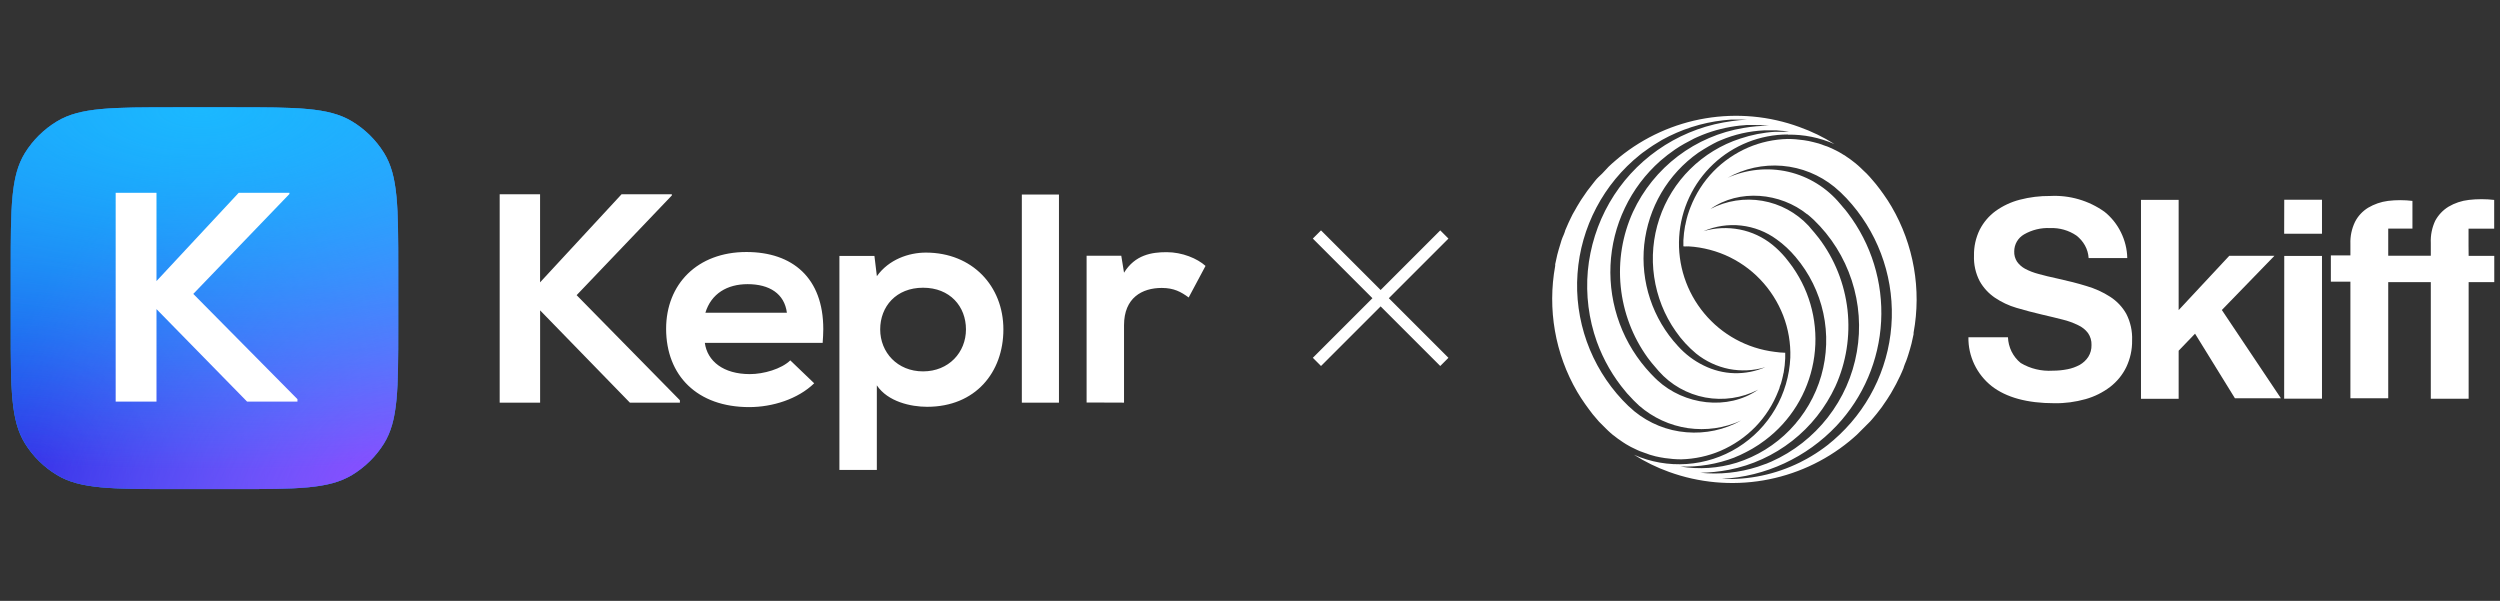
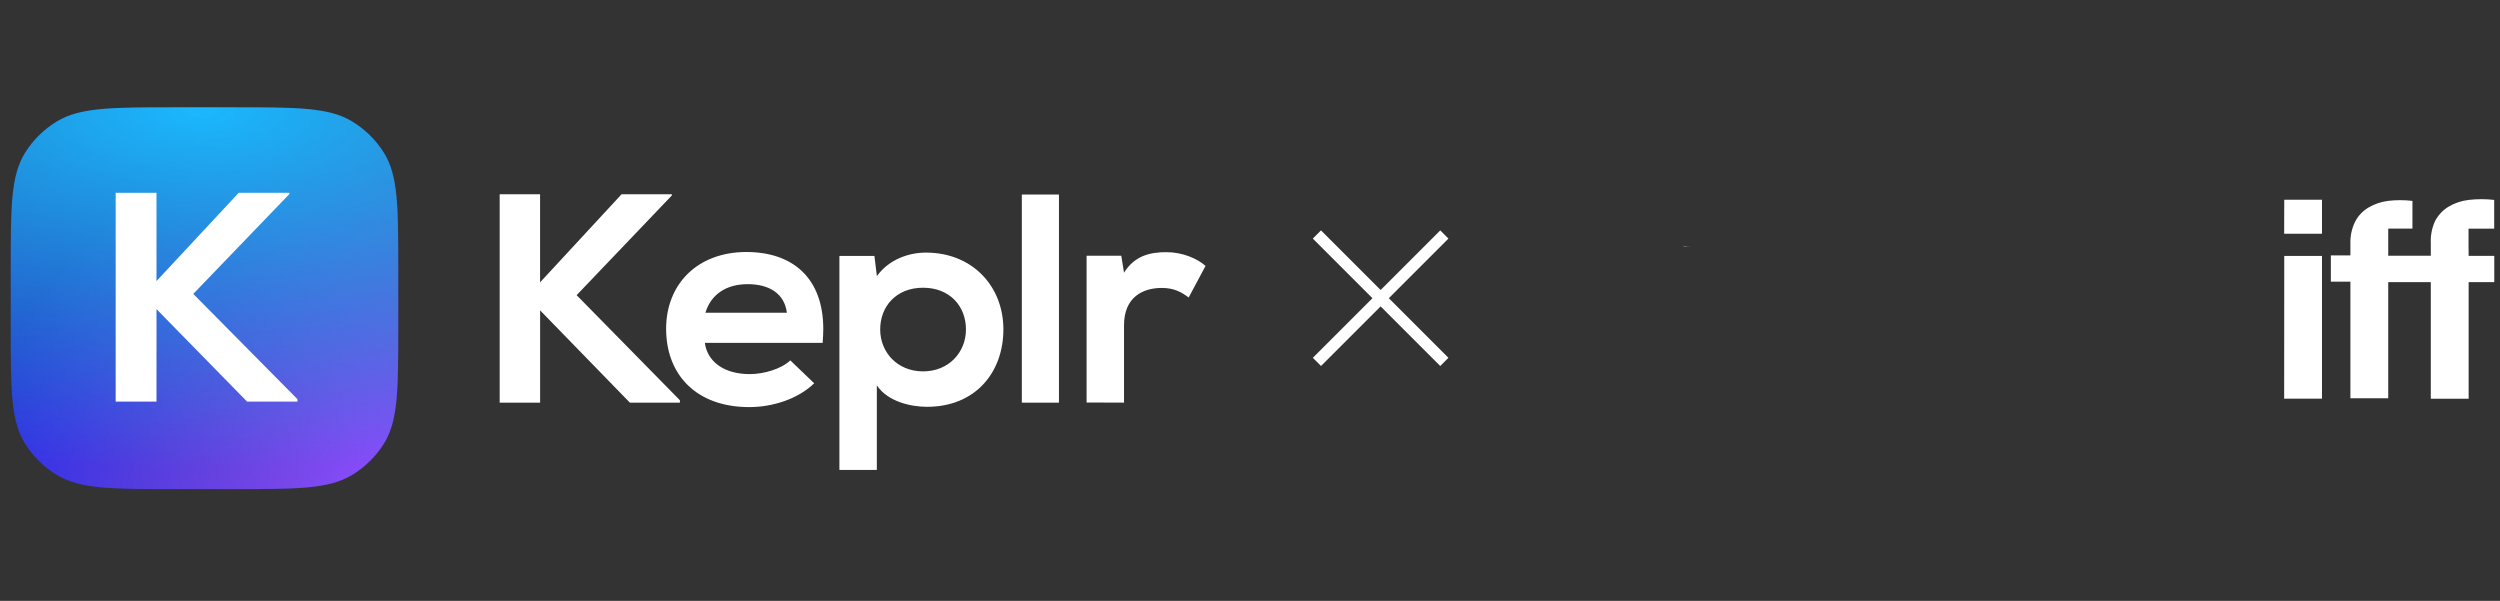
<svg xmlns="http://www.w3.org/2000/svg" width="233" height="56" viewBox="0 0 233 56" fill="none">
  <rect x="0" y="0" width="233" height="56" fill="#333333" stroke="none" />
  <g clip-path="url(#clip0_291_4258)">
    <path d="M50.339 37.526V28.926L58.705 37.526H63.366V37.303L53.742 27.509L62.616 18.215V18.104H57.931L50.335 26.316V18.104H46.57V37.526H50.339ZM69.83 37.942C72 37.942 74.369 37.193 75.883 35.722L73.655 33.586C72.828 34.39 71.172 34.867 69.886 34.867C67.403 34.867 65.917 33.647 65.69 31.954H76.672C76.702 31.511 76.73 31.094 76.73 30.673C76.73 25.901 73.874 23.487 69.564 23.487C64.995 23.487 62.082 26.483 62.082 30.646C62.088 35.001 64.972 37.942 69.826 37.942H69.83ZM73.342 29.147H65.742C66.284 27.37 67.77 26.483 69.678 26.483C71.709 26.483 73.111 27.37 73.338 29.147H73.342ZM81.721 43.795V35.916C82.748 37.442 84.89 37.914 86.406 37.914C90.919 37.914 93.516 34.695 93.516 30.701C93.516 26.675 90.632 23.542 86.291 23.542C84.693 23.542 82.838 24.181 81.725 25.738L81.496 23.851H78.233V43.797L81.721 43.795ZM86.031 34.613C83.632 34.613 82.034 32.836 82.034 30.701C82.034 28.565 83.52 26.816 86.031 26.816C88.543 26.816 90.028 28.563 90.028 30.701C90.028 32.838 88.427 34.613 86.027 34.613H86.031ZM98.695 37.526V18.129H95.235V37.526H98.695ZM104.759 37.526V30.313C104.759 27.751 106.445 26.836 108.271 26.836C109.414 26.836 110.07 27.202 110.785 27.725L112.355 24.783C111.585 24.089 110.185 23.502 108.729 23.502C107.33 23.502 105.788 23.751 104.759 25.416L104.503 23.835H101.271V37.513L104.759 37.526Z" fill="white" />
-     <path d="M1 25.123C1 19.299 1 16.387 2.33 14.248C3.075 13.051 4.096 12.044 5.311 11.311C7.482 10 10.438 10 16.349 10H21.766C27.677 10 30.633 10 32.804 11.311C34.019 12.044 35.04 13.051 35.785 14.248C37.115 16.387 37.115 19.299 37.115 25.123V30.461C37.115 36.285 37.115 39.197 35.785 41.336C35.04 42.533 34.019 43.539 32.804 44.273C30.633 45.584 27.677 45.584 21.766 45.584H16.349C10.438 45.584 7.482 45.584 5.311 44.273C4.096 43.539 3.075 42.533 2.33 41.336C1 39.197 1 36.285 1 30.461V25.123Z" fill="#1BB8FF" />
    <path d="M1 25.123C1 19.299 1 16.387 2.33 14.248C3.075 13.051 4.096 12.044 5.311 11.311C7.482 10 10.438 10 16.349 10H21.766C27.677 10 30.633 10 32.804 11.311C34.019 12.044 35.04 13.051 35.785 14.248C37.115 16.387 37.115 19.299 37.115 25.123V30.461C37.115 36.285 37.115 39.197 35.785 41.336C35.04 42.533 34.019 43.539 32.804 44.273C30.633 45.584 27.677 45.584 21.766 45.584H16.349C10.438 45.584 7.482 45.584 5.311 44.273C4.096 43.539 3.075 42.533 2.33 41.336C1 39.197 1 36.285 1 30.461V25.123Z" fill="url(#paint0_radial_291_4258)" />
    <path d="M1 25.123C1 19.299 1 16.387 2.33 14.248C3.075 13.051 4.096 12.044 5.311 11.311C7.482 10 10.438 10 16.349 10H21.766C27.677 10 30.633 10 32.804 11.311C34.019 12.044 35.04 13.051 35.785 14.248C37.115 16.387 37.115 19.299 37.115 25.123V30.461C37.115 36.285 37.115 39.197 35.785 41.336C35.04 42.533 34.019 43.539 32.804 44.273C30.633 45.584 27.677 45.584 21.766 45.584H16.349C10.438 45.584 7.482 45.584 5.311 44.273C4.096 43.539 3.075 42.533 2.33 41.336C1 39.197 1 36.285 1 30.461V25.123Z" fill="url(#paint1_radial_291_4258)" />
    <path d="M1 25.123C1 19.299 1 16.387 2.33 14.248C3.075 13.051 4.096 12.044 5.311 11.311C7.482 10 10.438 10 16.349 10H21.766C27.677 10 30.633 10 32.804 11.311C34.019 12.044 35.04 13.051 35.785 14.248C37.115 16.387 37.115 19.299 37.115 25.123V30.461C37.115 36.285 37.115 39.197 35.785 41.336C35.04 42.533 34.019 43.539 32.804 44.273C30.633 45.584 27.677 45.584 21.766 45.584H16.349C10.438 45.584 7.482 45.584 5.311 44.273C4.096 43.539 3.075 42.533 2.33 41.336C1 39.197 1 36.285 1 30.461V25.123Z" fill="url(#paint2_radial_291_4258)" />
    <path d="M14.585 37.428V28.809L23.027 37.428H27.723V37.204L18.014 27.392L26.974 18.08V17.968H22.248L14.585 26.196V17.968H10.781V37.428H14.585Z" fill="white" />
    <path fill-rule="evenodd" clip-rule="evenodd" d="M128.674 28.556L134.231 34.111L134.994 33.348L129.438 27.792L134.994 22.236L134.231 21.472L128.674 27.029L123.118 21.472L122.355 22.236L127.911 27.792L122.355 33.348L123.118 34.111L128.674 28.556Z" fill="white" />
-     <path d="M191.469 37.58C188.938 37.58 186.983 37.045 185.622 35.985C184.936 35.441 184.385 34.748 184.009 33.963C183.633 33.169 183.441 32.309 183.457 31.431H187.142C187.158 31.891 187.275 32.342 187.476 32.76C187.685 33.178 187.969 33.537 188.328 33.829C189.222 34.364 190.266 34.614 191.31 34.548C191.77 34.548 192.23 34.506 192.689 34.414C193.09 34.339 193.475 34.197 193.834 34.005C194.151 33.821 194.427 33.57 194.627 33.261C194.836 32.927 194.937 32.551 194.928 32.158C194.945 31.757 194.827 31.365 194.602 31.039C194.36 30.721 194.043 30.471 193.675 30.303C193.215 30.078 192.731 29.903 192.238 29.785C191.678 29.643 191.043 29.485 190.342 29.326C189.506 29.134 188.704 28.917 187.935 28.691C187.217 28.482 186.532 28.156 185.914 27.739C185.338 27.346 184.853 26.82 184.51 26.21C184.126 25.475 183.942 24.648 183.976 23.82C183.959 22.985 184.143 22.158 184.51 21.406C184.861 20.721 185.362 20.128 185.989 19.668C186.666 19.184 187.425 18.825 188.236 18.616C189.164 18.373 190.124 18.256 191.085 18.265C192.89 18.173 194.677 18.691 196.148 19.744C196.791 20.262 197.318 20.922 197.677 21.665C198.044 22.409 198.245 23.227 198.261 24.054H194.661C194.636 23.645 194.519 23.236 194.318 22.877C194.118 22.517 193.842 22.2 193.516 21.949C192.798 21.465 191.946 21.222 191.077 21.256C190.225 21.214 189.372 21.423 188.637 21.849C188.361 22.008 188.128 22.242 187.969 22.517C187.81 22.793 187.726 23.11 187.726 23.428C187.71 23.762 187.802 24.088 187.977 24.372C188.169 24.648 188.429 24.881 188.721 25.04C189.122 25.258 189.548 25.416 189.991 25.533C190.492 25.675 191.094 25.817 191.787 25.968C192.74 26.177 193.634 26.402 194.469 26.661C195.246 26.887 195.989 27.221 196.674 27.664C197.293 28.065 197.81 28.608 198.17 29.251C198.562 30.011 198.746 30.863 198.712 31.715C198.729 32.584 198.537 33.437 198.17 34.214C197.819 34.94 197.301 35.567 196.666 36.06C195.981 36.578 195.212 36.962 194.385 37.196C193.433 37.463 192.455 37.597 191.469 37.58Z" fill="white" />
-     <path d="M204.578 31.098L203.05 32.685V37.171H199.54V18.625H203.05V28.901L207.77 23.838H211.98L207.076 28.892L212.582 37.121H208.296L204.578 31.098Z" fill="white" />
    <path d="M212.892 18.615H216.409V21.782H212.884L212.892 18.615ZM212.892 23.854H216.409V37.154H212.884L212.892 23.854Z" fill="white" />
    <path d="M230.068 22.868V21.314H232.458V18.632C231.673 18.541 230.879 18.541 230.093 18.632C229.425 18.708 228.773 18.925 228.197 19.267C227.679 19.585 227.253 20.036 226.96 20.579C226.66 21.222 226.518 21.932 226.551 22.642V23.837H222.583V21.306H224.839V18.724C224.078 18.632 223.318 18.632 222.558 18.724C221.906 18.808 221.28 19.025 220.711 19.359C220.194 19.677 219.768 20.128 219.492 20.671C219.183 21.306 219.032 22.008 219.058 22.718V23.804H217.236V26.252H219.058V37.121H222.583V26.293H226.551V37.163H230.077V26.293H232.466V23.846H230.077L230.068 22.868Z" fill="white" />
    <path d="M157.269 22.95L156.918 22.917V22.95C157.193 22.95 157.461 22.967 157.737 23.009L157.269 22.95Z" fill="white" />
-     <path d="M166.625 12.55C168.12 12.525 169.599 12.826 170.969 13.427C169.95 12.776 168.856 12.249 167.711 11.84C164.912 10.812 161.888 10.537 158.947 11.03C156.006 11.523 153.241 12.776 150.927 14.655C150.785 14.764 150.392 15.115 150.241 15.24C150.091 15.366 149.741 15.708 149.607 15.875C149.473 16.042 149.173 16.326 148.972 16.51C148.771 16.694 148.521 17.037 148.387 17.204L147.928 17.797C147.811 17.964 147.527 18.373 147.418 18.54C147.301 18.707 147.226 18.849 147.176 18.925C147.125 19 147.008 19.192 146.983 19.242C146.95 19.292 146.658 19.835 146.574 19.96C146.499 20.086 146.273 20.596 146.182 20.771L145.881 21.464C145.881 21.54 145.655 22.099 145.614 22.166C145.572 22.233 145.479 22.575 145.43 22.734C145.321 23.052 145.229 23.419 145.137 23.745C145.087 23.937 144.987 24.43 144.945 24.622V24.773C144.21 28.799 144.928 32.968 146.992 36.511C147.201 36.853 147.485 37.321 147.727 37.647C147.819 37.781 147.978 38.006 148.078 38.131L148.445 38.616L149.03 39.301L149.665 39.936C149.782 40.044 149.974 40.245 150.099 40.345L150.325 40.538L150.383 40.579L150.442 40.621L150.559 40.713C150.701 40.83 150.885 40.964 151.044 41.064L151.161 41.147L151.286 41.231C151.419 41.323 151.654 41.465 151.796 41.54C151.938 41.615 151.988 41.657 152.055 41.682L152.455 41.874C152.581 41.941 152.748 42.008 152.865 42.058C153.166 42.175 153.5 42.283 153.775 42.384C153.942 42.425 154.118 42.476 154.285 42.526L154.72 42.618L155.162 42.693C155.672 42.768 156.19 42.81 156.7 42.81C157.953 42.776 159.198 42.509 160.351 42.016C161.57 41.49 162.681 40.73 163.609 39.777C164.536 38.816 165.255 37.689 165.739 36.444L165.848 36.168C165.848 36.076 165.956 35.826 165.99 35.734C166.049 35.508 166.132 35.232 166.174 35.007C166.174 34.923 166.223 34.798 166.24 34.714C166.316 34.28 166.365 33.837 166.382 33.394C166.382 33.294 166.382 33.052 166.382 32.943V32.877C166.057 32.877 165.748 32.835 165.405 32.793C162.832 32.475 160.484 31.197 158.83 29.201C157.176 27.212 156.34 24.664 156.499 22.082C156.658 19.501 157.794 17.07 159.674 15.299C161.554 13.528 164.051 12.533 166.633 12.533H166.625V12.55ZM152.33 38.34C151.938 38.014 151.57 37.664 151.219 37.288C149.741 35.717 148.612 33.862 147.886 31.832C147.167 29.802 146.866 27.647 147.025 25.5C147.176 23.352 147.777 21.255 148.78 19.351C149.782 17.446 151.169 15.767 152.849 14.422C152.974 14.313 153.174 14.171 153.308 14.079C153.817 13.703 154.344 13.361 154.895 13.043C156.658 12.066 158.596 11.439 160.593 11.213L161.336 11.147H162.08H162.823L162.08 11.205L161.344 11.297L160.618 11.414C158.412 11.815 156.315 12.7 154.486 13.987C152.648 15.282 151.119 16.953 149.999 18.899C148.88 20.846 148.195 23.01 147.986 25.241C147.786 27.48 148.07 29.727 148.822 31.84C149.44 33.545 150.351 35.132 151.52 36.511L151.637 36.653L151.696 36.719L151.762 36.786C152.08 37.146 152.414 37.488 152.773 37.814C154.06 38.933 155.639 39.66 157.318 39.903C159.005 40.145 160.718 39.903 162.272 39.192C160.718 40.061 158.947 40.437 157.176 40.287C155.388 40.145 153.709 39.46 152.33 38.34ZM154.461 35.433L154.344 35.316L154.277 35.258L153.859 34.831C152.589 33.486 151.595 31.899 150.952 30.161C150.309 28.424 150.016 26.577 150.099 24.723C150.183 22.868 150.635 21.055 151.436 19.384C152.23 17.713 153.358 16.218 154.745 14.99C155.179 14.614 155.63 14.263 156.107 13.937C156.374 13.761 156.7 13.544 156.984 13.394C157.259 13.243 157.619 13.06 157.895 12.909C158.003 12.851 158.103 12.818 158.204 12.767C158.304 12.717 158.579 12.6 158.679 12.567C159.791 12.124 160.952 11.84 162.147 11.706C162.322 11.706 162.64 11.656 162.815 11.648H163.325C163.835 11.639 164.335 11.665 164.845 11.715C164.06 11.723 163.283 11.79 162.506 11.924C160.284 12.291 158.179 13.193 156.382 14.555C154.586 15.917 153.149 17.697 152.197 19.743C151.203 21.924 150.809 24.33 151.052 26.719C151.294 29.109 152.155 31.381 153.558 33.328C153.667 33.461 153.842 33.712 153.959 33.846C154.152 34.08 154.394 34.364 154.594 34.589C155.722 35.867 157.251 36.728 158.931 37.045C160.609 37.355 162.339 37.104 163.859 36.319C161.019 38.298 156.95 37.739 154.461 35.433ZM156.182 30.88C156.717 31.657 157.359 32.35 158.078 32.952C158.972 33.67 160.025 34.163 161.144 34.389C162.264 34.606 163.425 34.556 164.528 34.221C163.617 34.614 162.632 34.806 161.637 34.781C160.643 34.756 159.674 34.506 158.78 34.063C157.869 33.62 157.059 33.002 156.382 32.25C155.213 30.988 154.336 29.501 153.792 27.872C153.249 26.243 153.065 24.522 153.241 22.809C153.425 21.105 153.968 19.451 154.836 17.972C155.705 16.493 156.883 15.215 158.287 14.229C158.429 14.129 158.638 13.995 158.797 13.904C159.073 13.72 159.431 13.544 159.699 13.386C159.975 13.227 160.167 13.16 160.376 13.068C161.654 12.525 163.024 12.216 164.411 12.149C164.695 12.149 165.004 12.149 165.288 12.149H165.43H165.581L166.015 12.191C166.257 12.191 166.5 12.258 166.733 12.283C166.491 12.283 166.249 12.283 166.007 12.283H165.43C164.327 12.35 163.233 12.567 162.189 12.918C160.434 13.486 158.838 14.463 157.527 15.758C156.232 17.037 155.238 18.624 154.653 20.378C154.068 22.124 153.901 23.987 154.168 25.809C154.436 27.638 155.12 29.376 156.182 30.88Z" fill="white" />
-     <path d="M172.364 41.122C172.506 41.014 172.899 40.663 173.049 40.529L173.684 39.894L174.319 39.259C174.461 39.092 174.77 38.741 174.904 38.566L175.363 37.973C175.48 37.806 175.764 37.396 175.873 37.229L176.115 36.845C176.157 36.795 176.282 36.578 176.307 36.527C176.34 36.477 176.633 35.943 176.708 35.809C176.775 35.675 177.017 35.174 177.109 34.998C177.201 34.823 177.318 34.514 177.41 34.305C177.41 34.238 177.636 33.67 177.669 33.603C177.702 33.536 177.811 33.194 177.861 33.035C177.969 32.718 178.062 32.35 178.153 32.024C178.204 31.832 178.295 31.339 178.346 31.147V31.005C179.089 26.978 178.363 22.809 176.299 19.267C176.09 18.916 175.806 18.457 175.564 18.131C175.471 17.997 175.313 17.772 175.213 17.646L174.845 17.17C174.72 17.028 174.386 16.619 174.252 16.477C174.126 16.335 173.834 16.026 173.617 15.842C173.5 15.733 173.308 15.533 173.183 15.432L172.957 15.24L172.899 15.19L172.84 15.148L172.723 15.056C172.581 14.94 172.397 14.806 172.247 14.706L172.122 14.622L172.005 14.539C171.863 14.447 171.637 14.305 171.495 14.229C171.353 14.154 171.303 14.112 171.236 14.087L170.835 13.887L170.425 13.703C170.125 13.586 169.791 13.477 169.515 13.377L169.005 13.244L168.571 13.143L168.128 13.068C167.618 12.993 167.101 12.951 166.591 12.951C165.338 12.985 164.093 13.252 162.94 13.745C161.72 14.271 160.609 15.031 159.682 15.984C158.754 16.945 158.036 18.072 157.551 19.317L157.443 19.601C157.409 19.693 157.334 19.936 157.301 20.027C157.234 20.253 157.159 20.529 157.117 20.754C157.117 20.838 157.067 20.963 157.05 21.047C156.966 21.489 156.917 21.941 156.892 22.392C156.892 22.492 156.892 22.743 156.892 22.843V22.943C158.228 22.96 159.557 23.244 160.784 23.77C162.013 24.305 163.124 25.073 164.051 26.043C164.978 27.012 165.705 28.156 166.19 29.401C166.675 30.654 166.9 31.991 166.858 33.328C166.783 35.015 166.298 36.661 165.446 38.123C164.594 39.585 163.4 40.813 161.962 41.707C160.526 42.601 158.896 43.127 157.209 43.244C155.521 43.361 153.833 43.069 152.288 42.384C153.316 43.035 154.402 43.57 155.547 43.98C158.354 44.999 161.386 45.274 164.335 44.773C167.276 44.272 170.05 43.019 172.364 41.122ZM170.969 17.421C171.361 17.747 171.738 18.098 172.088 18.473C174.912 21.481 176.433 25.491 176.316 29.618C176.198 33.745 174.452 37.655 171.453 40.504C171.303 40.646 171.052 40.88 170.893 41.014L170.601 41.256L170.451 41.381L170.384 41.44L170.008 41.724C169.499 42.1 168.963 42.442 168.412 42.751L167.744 43.102C165.488 44.213 162.991 44.748 160.476 44.631C164.544 44.414 168.37 42.643 171.169 39.677C173.659 37.029 175.129 33.578 175.321 29.952C175.513 26.318 174.41 22.743 172.205 19.844C172.071 19.651 171.896 19.459 171.745 19.284L171.628 19.142L171.57 19.075L171.512 19.008C170.267 17.504 168.571 16.452 166.666 16.009C164.77 15.575 162.773 15.775 161.002 16.577C162.555 15.7 164.335 15.307 166.114 15.457C167.894 15.608 169.582 16.293 170.969 17.421ZM168.437 19.96C168.637 20.119 168.847 20.311 169.031 20.479C170.66 22.041 171.88 23.987 172.581 26.134C173.283 28.282 173.45 30.571 173.058 32.793C172.673 35.015 171.745 37.112 170.351 38.9C168.963 40.679 167.159 42.1 165.095 43.019L164.778 43.152L164.703 43.186L164.62 43.219L164.469 43.269C164.302 43.328 164.001 43.445 163.834 43.495C162.105 44.055 160.275 44.247 158.47 44.063C159.364 44.046 160.25 43.954 161.127 43.787C163.283 43.37 165.304 42.442 167.034 41.089C168.763 39.736 170.141 37.989 171.061 36.001C172.071 33.77 172.456 31.314 172.188 28.883C171.912 26.452 170.994 24.138 169.515 22.191C169.398 22.032 169.231 21.84 169.105 21.682C168.98 21.523 168.73 21.264 168.563 21.047C167.418 19.819 165.906 19 164.252 18.716C162.597 18.432 160.902 18.699 159.415 19.476C162.097 17.58 165.94 17.956 168.437 19.977V19.96ZM161.654 42.634L162.18 42.409L162.69 42.158C162.881 42.066 163.124 41.924 163.324 41.816L163.926 41.44C164.093 41.323 164.335 41.156 164.502 41.03C166.866 39.259 168.471 36.661 169.005 33.754C169.54 30.846 168.963 27.847 167.385 25.358L167.076 24.89L166.741 24.439L166.391 23.996C166.031 23.57 165.63 23.169 165.196 22.818C164.31 22.099 163.258 21.606 162.138 21.389C161.019 21.172 159.858 21.222 158.763 21.548C159.866 21.072 161.077 20.888 162.271 21.021C163.466 21.155 164.611 21.598 165.58 22.308C166.24 22.776 166.834 23.336 167.351 23.954C168.629 25.458 169.515 27.254 169.933 29.184C170.351 31.114 170.283 33.119 169.741 35.015C169.198 36.912 168.186 38.649 166.817 40.061C165.438 41.481 163.734 42.534 161.854 43.127C160.15 43.654 158.345 43.771 156.591 43.478C158.32 43.545 160.049 43.253 161.67 42.634H161.654Z" fill="white" />
  </g>
  <defs>
    <radialGradient id="paint0_radial_291_4258" cx="0" cy="0" r="1" gradientUnits="userSpaceOnUse" gradientTransform="translate(2.725 44.236) rotate(-44.731) scale(57.49 58.349)">
      <stop stop-color="#232DE3" />
      <stop offset="1" stop-color="#232DE3" stop-opacity="0" />
    </radialGradient>
    <radialGradient id="paint1_radial_291_4258" cx="0" cy="0" r="1" gradientUnits="userSpaceOnUse" gradientTransform="translate(35.17 45.381) rotate(-138.871) scale(35.979 54.755)">
      <stop stop-color="#8B4DFF" />
      <stop offset="1" stop-color="#8B4DFF" stop-opacity="0" />
    </radialGradient>
    <radialGradient id="paint2_radial_291_4258" cx="0" cy="0" r="1" gradientUnits="userSpaceOnUse" gradientTransform="translate(18.757 10.264) rotate(90) scale(33.59 82.715)">
      <stop stop-color="#1BB8FF" />
      <stop offset="1" stop-color="#1BB8FF" stop-opacity="0" />
    </radialGradient>
    <clipPath id="clip0_291_4258">
      <rect width="232.994" height="55.584" fill="white" />
    </clipPath>
  </defs>
</svg>